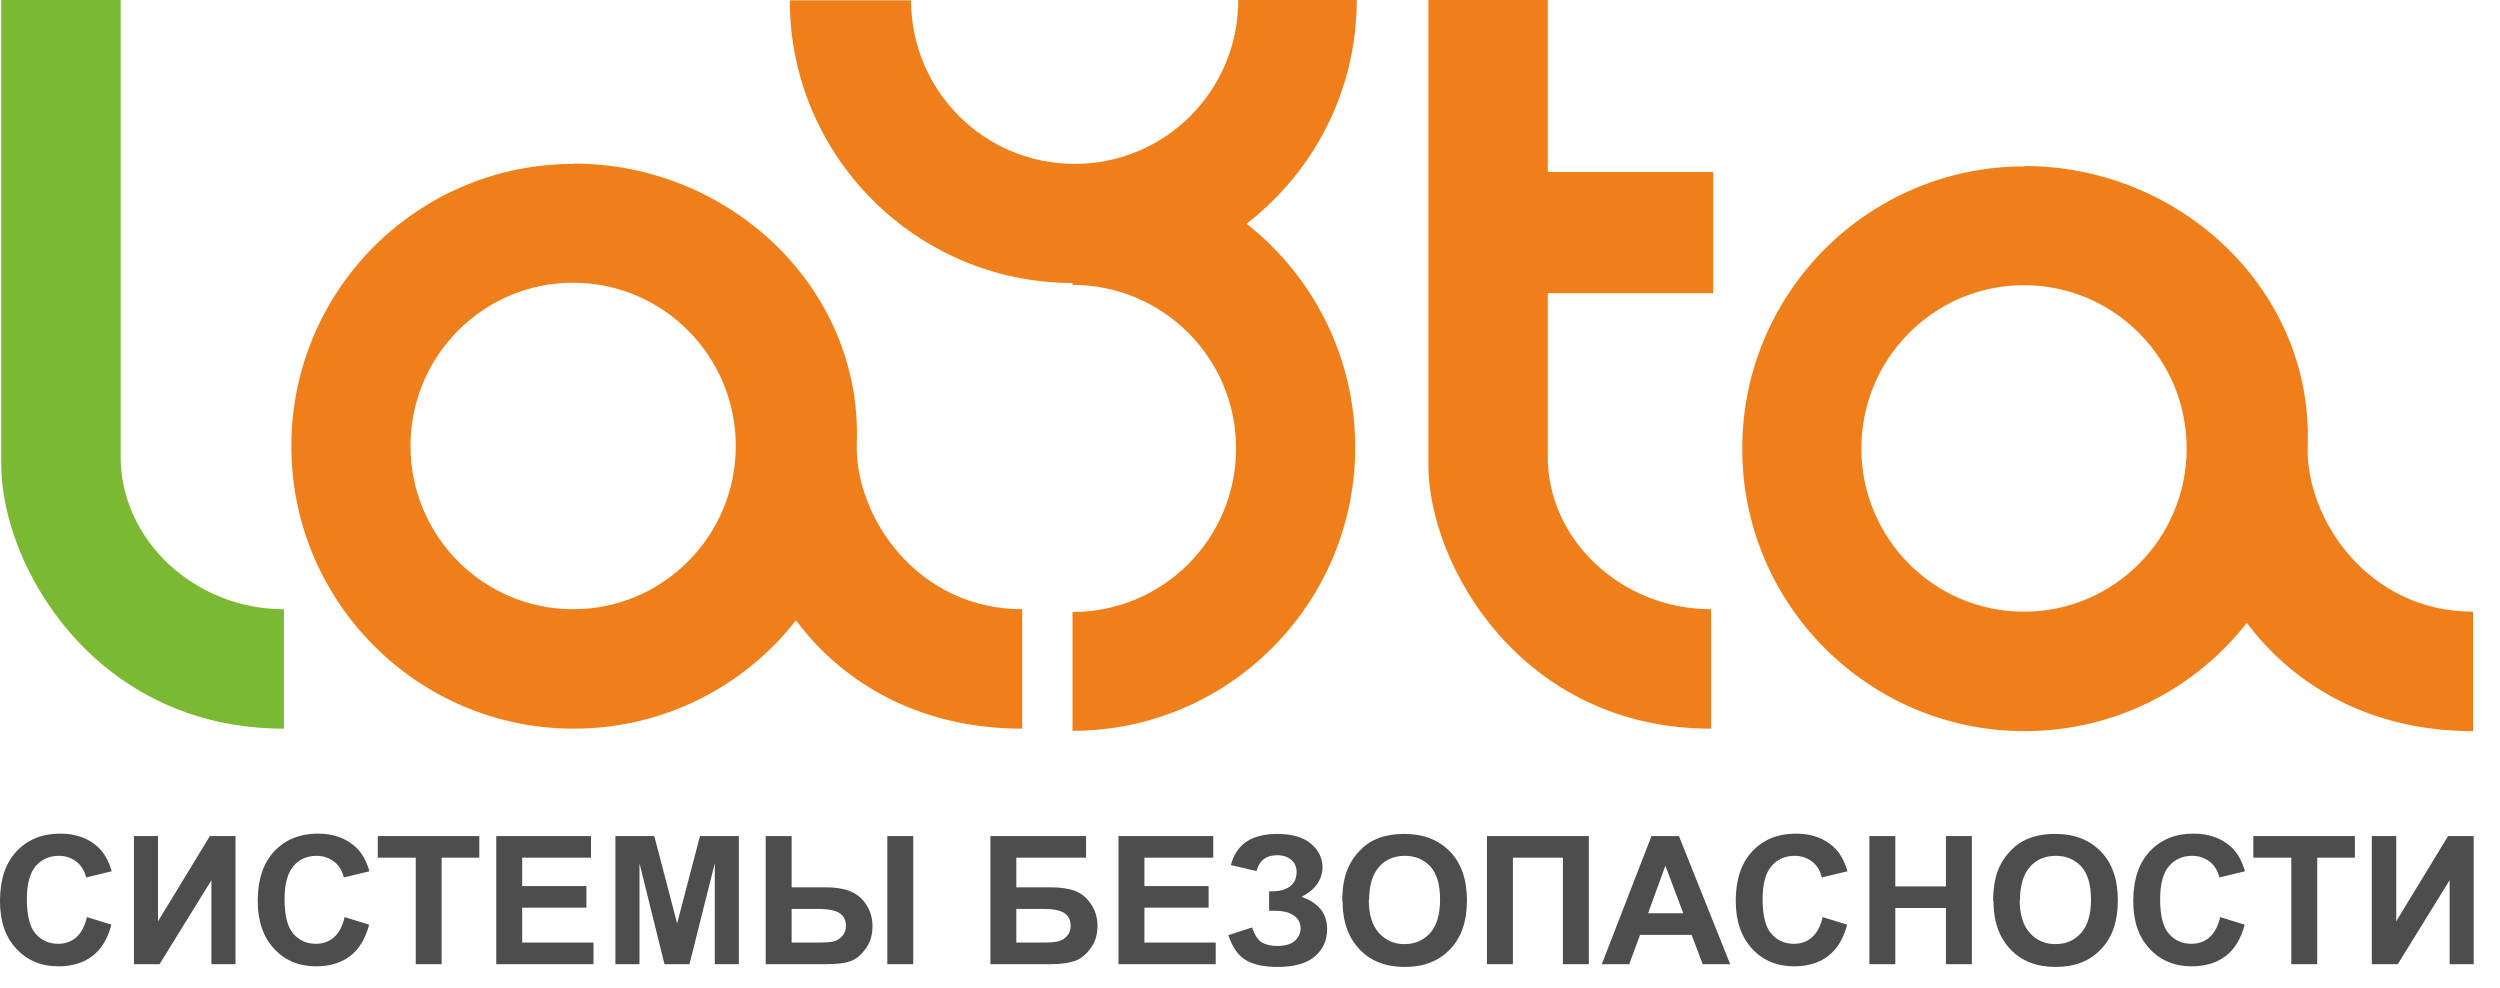
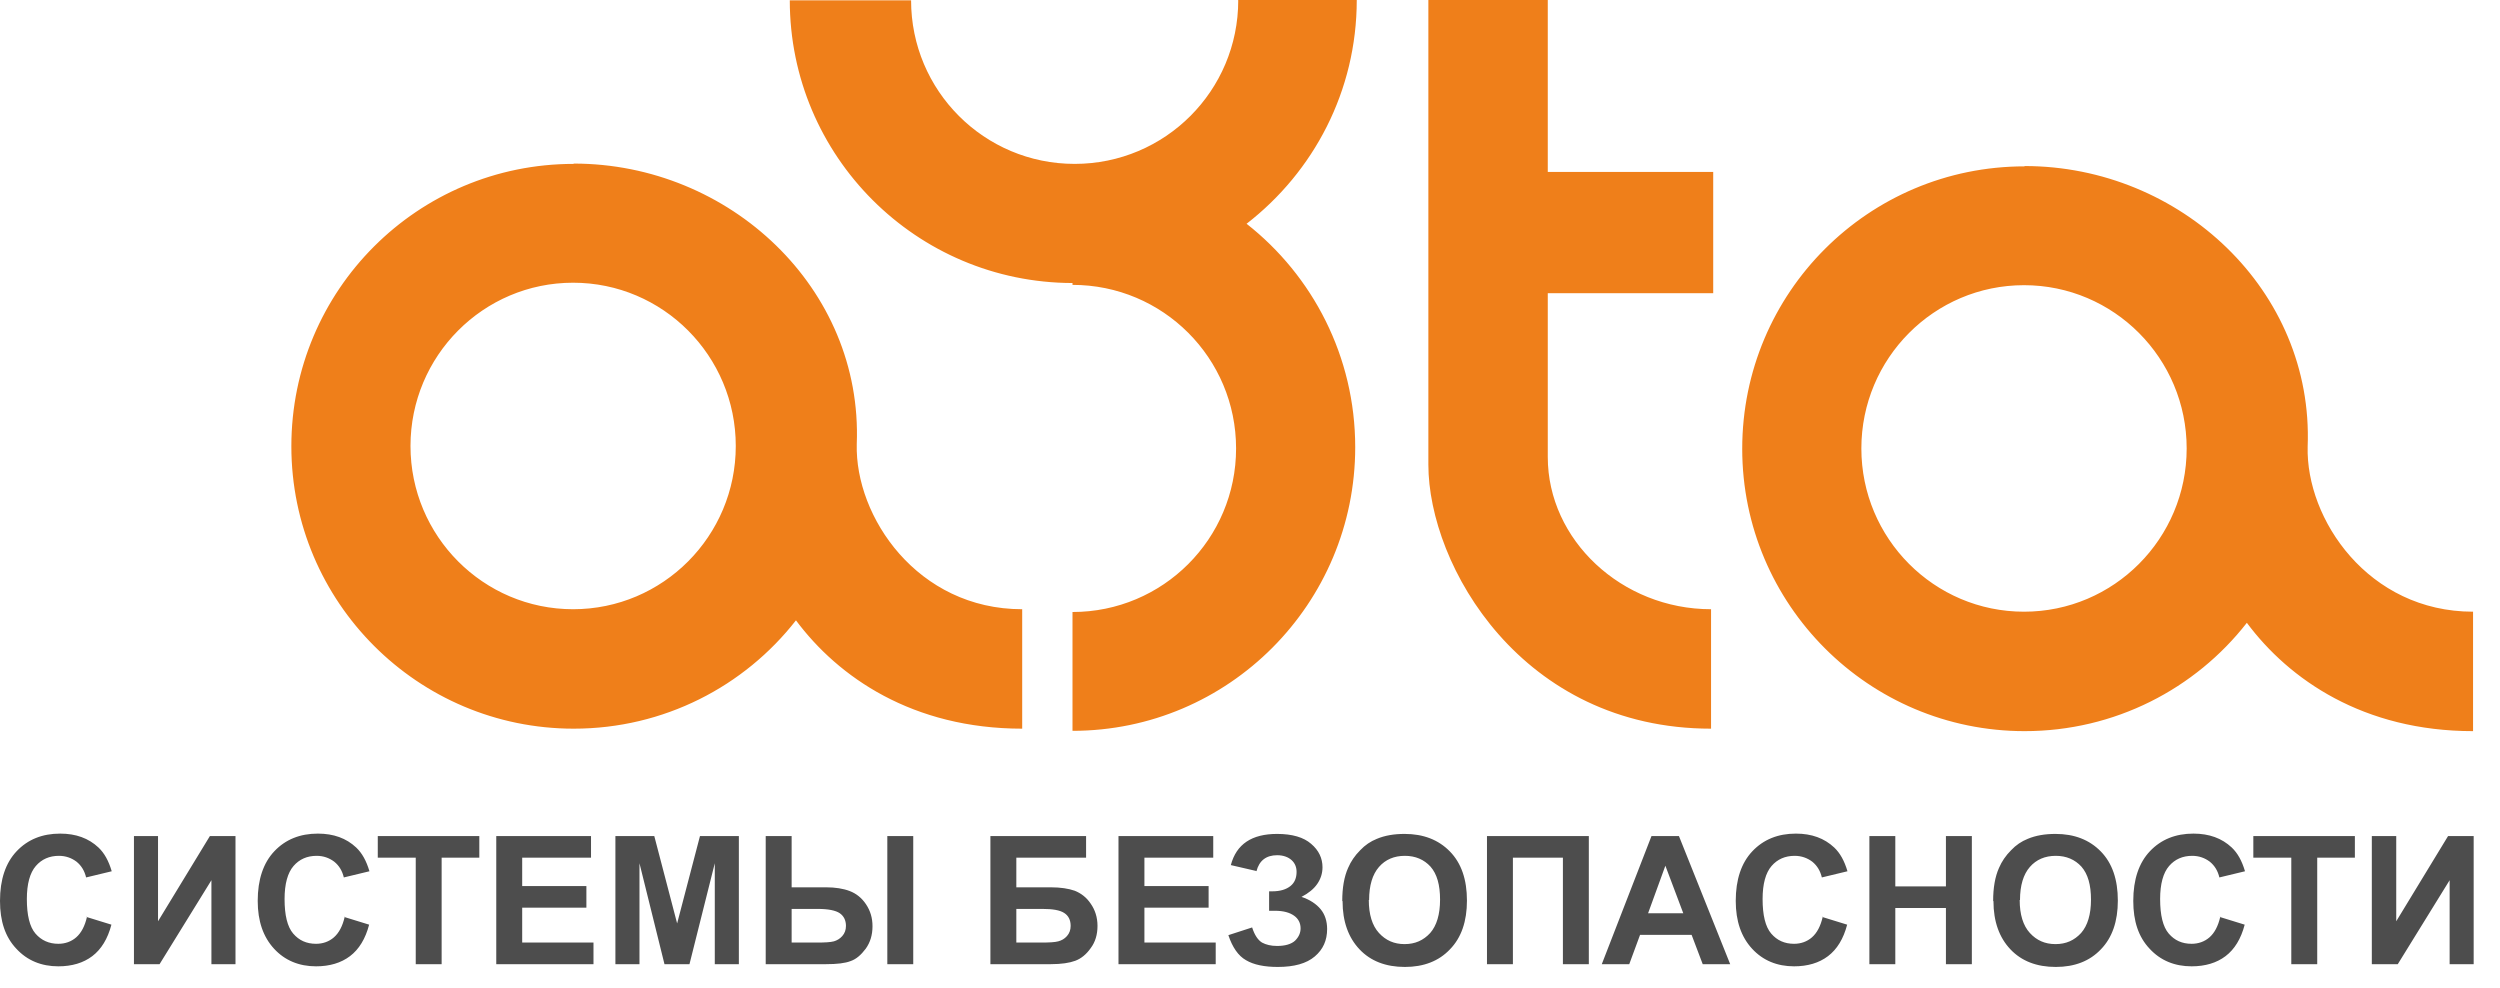
<svg xmlns="http://www.w3.org/2000/svg" width="81" height="32" viewBox="0 0 81 32" fill="none">
  <g clip-path="url(#clip0)">
    <path fill-rule="evenodd" clip-rule="evenodd" d="M40.109 0H43.959C43.959 2.95 42.559 5.57 40.389 7.25C42.529 8.93 43.909 11.55 43.909 14.489C43.909 19.559 39.809 23.679 34.749 23.679V19.829C37.679 19.829 40.049 17.459 40.049 14.53C40.049 11.6 37.679 9.23 34.749 9.23V9.17C29.689 9.16 25.589 5.06 25.589 0.01H29.519C29.519 2.94 31.889 5.31 34.819 5.31C37.749 5.31 40.119 2.94 40.119 0.01L40.109 0ZM65.598 5.38C70.648 5.38 74.968 9.42 74.768 14.47C74.708 16.82 76.728 19.819 80.127 19.819V23.689C76.578 23.689 74.168 22.019 72.798 20.179C71.128 22.319 68.518 23.689 65.598 23.689C60.548 23.689 56.448 19.589 56.448 14.54C56.448 9.48 60.538 5.39 65.598 5.39V5.38ZM65.578 9.24C68.488 9.24 70.848 11.61 70.848 14.53C70.848 17.449 68.488 19.819 65.578 19.819C62.668 19.819 60.308 17.449 60.308 14.53C60.308 11.61 62.668 9.24 65.578 9.24ZM18.589 5.3C23.639 5.3 27.959 9.34 27.759 14.389C27.699 16.739 29.719 19.739 33.119 19.739V23.609C29.569 23.609 27.159 21.939 25.789 20.099C24.119 22.239 21.509 23.609 18.589 23.609C13.54 23.609 9.44 19.509 9.44 14.46C9.44 9.4 13.53 5.31 18.589 5.31V5.3ZM18.569 9.16C21.479 9.16 23.839 11.53 23.839 14.45C23.839 17.369 21.479 19.739 18.569 19.739C15.659 19.739 13.3 17.369 13.3 14.45C13.3 11.53 15.659 9.16 18.569 9.16ZM46.279 0H50.148V5.57H55.508V9.5H50.148V14.809C50.148 17.489 52.538 19.739 55.438 19.739C55.438 21.029 55.438 22.319 55.438 23.609C49.308 23.609 46.279 18.329 46.279 15.05V0Z" fill="#EF7F1A" />
-     <path fill-rule="evenodd" clip-rule="evenodd" d="M0.04 0H3.91C3.91 5.12 3.91 9.68 3.91 14.809C3.91 17.489 6.3 19.739 9.2 19.739C9.2 21.029 9.2 22.319 9.2 23.609C3.07 23.609 0.04 18.329 0.04 15.05V0Z" fill="#7BB933" />
    <path fill-rule="evenodd" clip-rule="evenodd" d="M2.8 29.709L3.61 29.959C3.49 30.419 3.28 30.759 2.99 30.979C2.7 31.199 2.33 31.309 1.89 31.309C1.34 31.309 0.88 31.119 0.53 30.739C0.17 30.359 0 29.849 0 29.189C0 28.499 0.18 27.959 0.54 27.579C0.9 27.199 1.37 27.009 1.95 27.009C2.46 27.009 2.87 27.159 3.19 27.459C3.38 27.639 3.52 27.889 3.62 28.229L2.79 28.429C2.74 28.219 2.64 28.049 2.48 27.919C2.32 27.799 2.13 27.729 1.91 27.729C1.6 27.729 1.35 27.839 1.16 28.059C0.97 28.279 0.87 28.639 0.87 29.129C0.87 29.649 0.96 30.029 1.15 30.249C1.34 30.469 1.59 30.579 1.89 30.579C2.11 30.579 2.31 30.509 2.47 30.369C2.63 30.229 2.75 30.009 2.82 29.699L2.8 29.709ZM4.34 27.089H5.12V29.849L6.8 27.089H7.63V31.239H6.85V28.519L5.17 31.239H4.34V27.089ZM11.15 29.709L11.96 29.959C11.84 30.419 11.63 30.759 11.34 30.979C11.05 31.199 10.68 31.309 10.24 31.309C9.69 31.309 9.23 31.119 8.88 30.739C8.53 30.359 8.35 29.849 8.35 29.189C8.35 28.499 8.53 27.959 8.89 27.579C9.25 27.199 9.72 27.009 10.3 27.009C10.81 27.009 11.22 27.159 11.54 27.459C11.73 27.639 11.87 27.889 11.97 28.229L11.14 28.429C11.09 28.219 10.99 28.049 10.83 27.919C10.67 27.799 10.48 27.729 10.26 27.729C9.95 27.729 9.7 27.839 9.51 28.059C9.32 28.279 9.22 28.639 9.22 29.129C9.22 29.649 9.31 30.029 9.5 30.249C9.69 30.469 9.93 30.579 10.24 30.579C10.46 30.579 10.66 30.509 10.82 30.369C10.98 30.229 11.1 30.009 11.17 29.699L11.15 29.709ZM13.47 31.239V27.789H12.24V27.089H15.53V27.789H14.309V31.239H13.47ZM16.079 31.239V27.089H19.149V27.789H16.919V28.709H18.999V29.409H16.919V30.539H19.229V31.239H16.079ZM19.939 31.239V27.089H21.199L21.939 29.919L22.679 27.089H23.939V31.239H23.159V27.969L22.339 31.239H21.529L20.719 27.969V31.239H19.939ZM24.809 27.089H25.649V28.749H26.769C27.059 28.749 27.319 28.789 27.529 28.869C27.739 28.949 27.919 29.089 28.059 29.299C28.199 29.509 28.269 29.739 28.269 30.009C28.269 30.289 28.199 30.529 28.049 30.739C27.899 30.939 27.739 31.079 27.559 31.139C27.379 31.209 27.119 31.239 26.769 31.239H24.809V27.089ZM25.649 30.539H26.469C26.729 30.539 26.909 30.529 27.019 30.499C27.119 30.469 27.209 30.419 27.289 30.329C27.369 30.239 27.409 30.129 27.409 29.999C27.409 29.819 27.339 29.679 27.209 29.589C27.079 29.499 26.839 29.449 26.499 29.449H25.649V30.539ZM28.749 27.089H29.589V31.239H28.749V27.089ZM32.089 27.089H35.189V27.789H32.929V28.749H34.049C34.359 28.749 34.619 28.789 34.819 28.859C35.019 28.939 35.199 29.069 35.339 29.279C35.479 29.479 35.559 29.719 35.559 29.999C35.559 30.279 35.489 30.519 35.339 30.719C35.199 30.919 35.029 31.059 34.839 31.129C34.649 31.199 34.389 31.239 34.049 31.239H32.089V27.089ZM32.929 30.539H33.739C33.999 30.539 34.179 30.529 34.289 30.499C34.399 30.469 34.489 30.419 34.569 30.329C34.649 30.239 34.689 30.129 34.689 29.999C34.689 29.809 34.619 29.669 34.479 29.579C34.339 29.489 34.109 29.449 33.779 29.449H32.929V30.529V30.539ZM36.239 31.239V27.089H39.309V27.789H37.079V28.709H39.159V29.409H37.079V30.539H39.389V31.239H36.229H36.239ZM40.699 28.219L39.879 28.029C40.059 27.349 40.559 27.019 41.379 27.019C41.869 27.019 42.239 27.129 42.479 27.339C42.729 27.549 42.849 27.809 42.849 28.099C42.849 28.299 42.789 28.479 42.679 28.639C42.569 28.799 42.399 28.939 42.169 29.059C42.439 29.149 42.649 29.289 42.789 29.459C42.929 29.629 42.999 29.849 42.999 30.099C42.999 30.469 42.869 30.759 42.599 30.989C42.329 31.219 41.929 31.329 41.399 31.329C40.969 31.329 40.619 31.259 40.369 31.109C40.119 30.969 39.929 30.689 39.799 30.299L40.569 30.049C40.649 30.299 40.759 30.459 40.889 30.539C41.019 30.609 41.179 30.649 41.379 30.649C41.639 30.649 41.839 30.589 41.959 30.479C42.079 30.359 42.139 30.229 42.139 30.079C42.139 29.909 42.069 29.769 41.929 29.669C41.789 29.569 41.589 29.509 41.309 29.509H41.119V28.879H41.219C41.479 28.879 41.669 28.819 41.809 28.709C41.949 28.599 42.009 28.439 42.009 28.249C42.009 28.099 41.959 27.969 41.849 27.869C41.739 27.769 41.579 27.709 41.379 27.709C41.029 27.709 40.799 27.879 40.709 28.229L40.699 28.219ZM43.489 29.189C43.489 28.769 43.549 28.409 43.679 28.119C43.769 27.909 43.899 27.719 44.069 27.549C44.229 27.379 44.409 27.259 44.609 27.179C44.869 27.069 45.169 27.019 45.508 27.019C46.118 27.019 46.608 27.209 46.978 27.589C47.349 27.969 47.529 28.499 47.529 29.179C47.529 29.849 47.349 30.379 46.978 30.759C46.618 31.139 46.129 31.329 45.519 31.329C44.899 31.329 44.409 31.139 44.049 30.759C43.689 30.379 43.499 29.859 43.499 29.199L43.489 29.189ZM44.349 29.159C44.349 29.629 44.459 29.989 44.679 30.229C44.899 30.469 45.169 30.589 45.508 30.589C45.849 30.589 46.118 30.469 46.339 30.229C46.548 29.989 46.658 29.629 46.658 29.149C46.658 28.669 46.559 28.319 46.349 28.079C46.139 27.849 45.858 27.729 45.519 27.729C45.169 27.729 44.889 27.849 44.679 28.089C44.469 28.329 44.359 28.689 44.359 29.159H44.349ZM48.178 27.089H51.478V31.239H50.638V27.789H49.018V31.239H48.178V27.089ZM56.078 31.239H55.168L54.808 30.289H53.138L52.788 31.239H51.898L53.508 27.089H54.398L56.058 31.239H56.078ZM54.538 29.589L53.958 28.049L53.398 29.589H54.538ZM59.038 29.709L59.848 29.959C59.728 30.419 59.518 30.759 59.228 30.979C58.938 31.199 58.568 31.309 58.128 31.309C57.578 31.309 57.118 31.119 56.768 30.739C56.418 30.359 56.238 29.849 56.238 29.189C56.238 28.499 56.418 27.959 56.778 27.579C57.138 27.199 57.608 27.009 58.188 27.009C58.698 27.009 59.108 27.159 59.428 27.459C59.618 27.639 59.758 27.889 59.858 28.229L59.028 28.429C58.978 28.219 58.878 28.049 58.718 27.919C58.558 27.799 58.368 27.729 58.148 27.729C57.838 27.729 57.588 27.839 57.398 28.059C57.208 28.279 57.108 28.639 57.108 29.129C57.108 29.649 57.198 30.029 57.388 30.249C57.578 30.469 57.818 30.579 58.128 30.579C58.348 30.579 58.548 30.509 58.708 30.369C58.868 30.229 58.988 30.009 59.058 29.699L59.038 29.709ZM60.568 31.239V27.089H61.408V28.719H63.048V27.089H63.888V31.239H63.048V29.419H61.408V31.239H60.568ZM64.578 29.189C64.578 28.769 64.638 28.409 64.768 28.119C64.858 27.909 64.988 27.719 65.158 27.549C65.318 27.379 65.498 27.259 65.698 27.179C65.958 27.069 66.258 27.019 66.598 27.019C67.208 27.019 67.698 27.209 68.068 27.589C68.438 27.969 68.618 28.499 68.618 29.179C68.618 29.849 68.438 30.379 68.068 30.759C67.708 31.139 67.218 31.329 66.608 31.329C65.988 31.329 65.498 31.139 65.138 30.759C64.778 30.379 64.588 29.859 64.588 29.199L64.578 29.189ZM65.438 29.159C65.438 29.629 65.548 29.989 65.768 30.229C65.988 30.469 66.258 30.589 66.598 30.589C66.938 30.589 67.208 30.469 67.428 30.229C67.638 29.989 67.748 29.629 67.748 29.149C67.748 28.669 67.648 28.319 67.438 28.079C67.228 27.849 66.948 27.729 66.608 27.729C66.258 27.729 65.978 27.849 65.768 28.089C65.558 28.329 65.448 28.689 65.448 29.159H65.438ZM71.918 29.709L72.728 29.959C72.608 30.419 72.398 30.759 72.108 30.979C71.818 31.199 71.448 31.309 71.008 31.309C70.458 31.309 69.998 31.119 69.648 30.739C69.288 30.359 69.118 29.849 69.118 29.189C69.118 28.499 69.298 27.959 69.658 27.579C70.018 27.199 70.488 27.009 71.068 27.009C71.578 27.009 71.988 27.159 72.308 27.459C72.498 27.639 72.638 27.889 72.738 28.229L71.908 28.429C71.858 28.219 71.758 28.049 71.598 27.919C71.438 27.799 71.248 27.729 71.028 27.729C70.718 27.729 70.468 27.839 70.278 28.059C70.088 28.279 69.988 28.639 69.988 29.129C69.988 29.649 70.078 30.029 70.268 30.249C70.458 30.469 70.698 30.579 71.008 30.579C71.228 30.579 71.428 30.509 71.588 30.369C71.748 30.229 71.868 30.009 71.938 29.699L71.918 29.709ZM74.238 31.239V27.789H73.008V27.089H76.298V27.789H75.078V31.239H74.238ZM76.858 27.089H77.638V29.849L79.317 27.089H80.147V31.239H79.368V28.519L77.688 31.239H76.847V27.089H76.858Z" fill="#4D4D4D" />
  </g>
  <defs>
    <clipPath id="clip0">
      <rect width="80.178" height="31.319" fill="white" />
    </clipPath>
  </defs>
</svg>